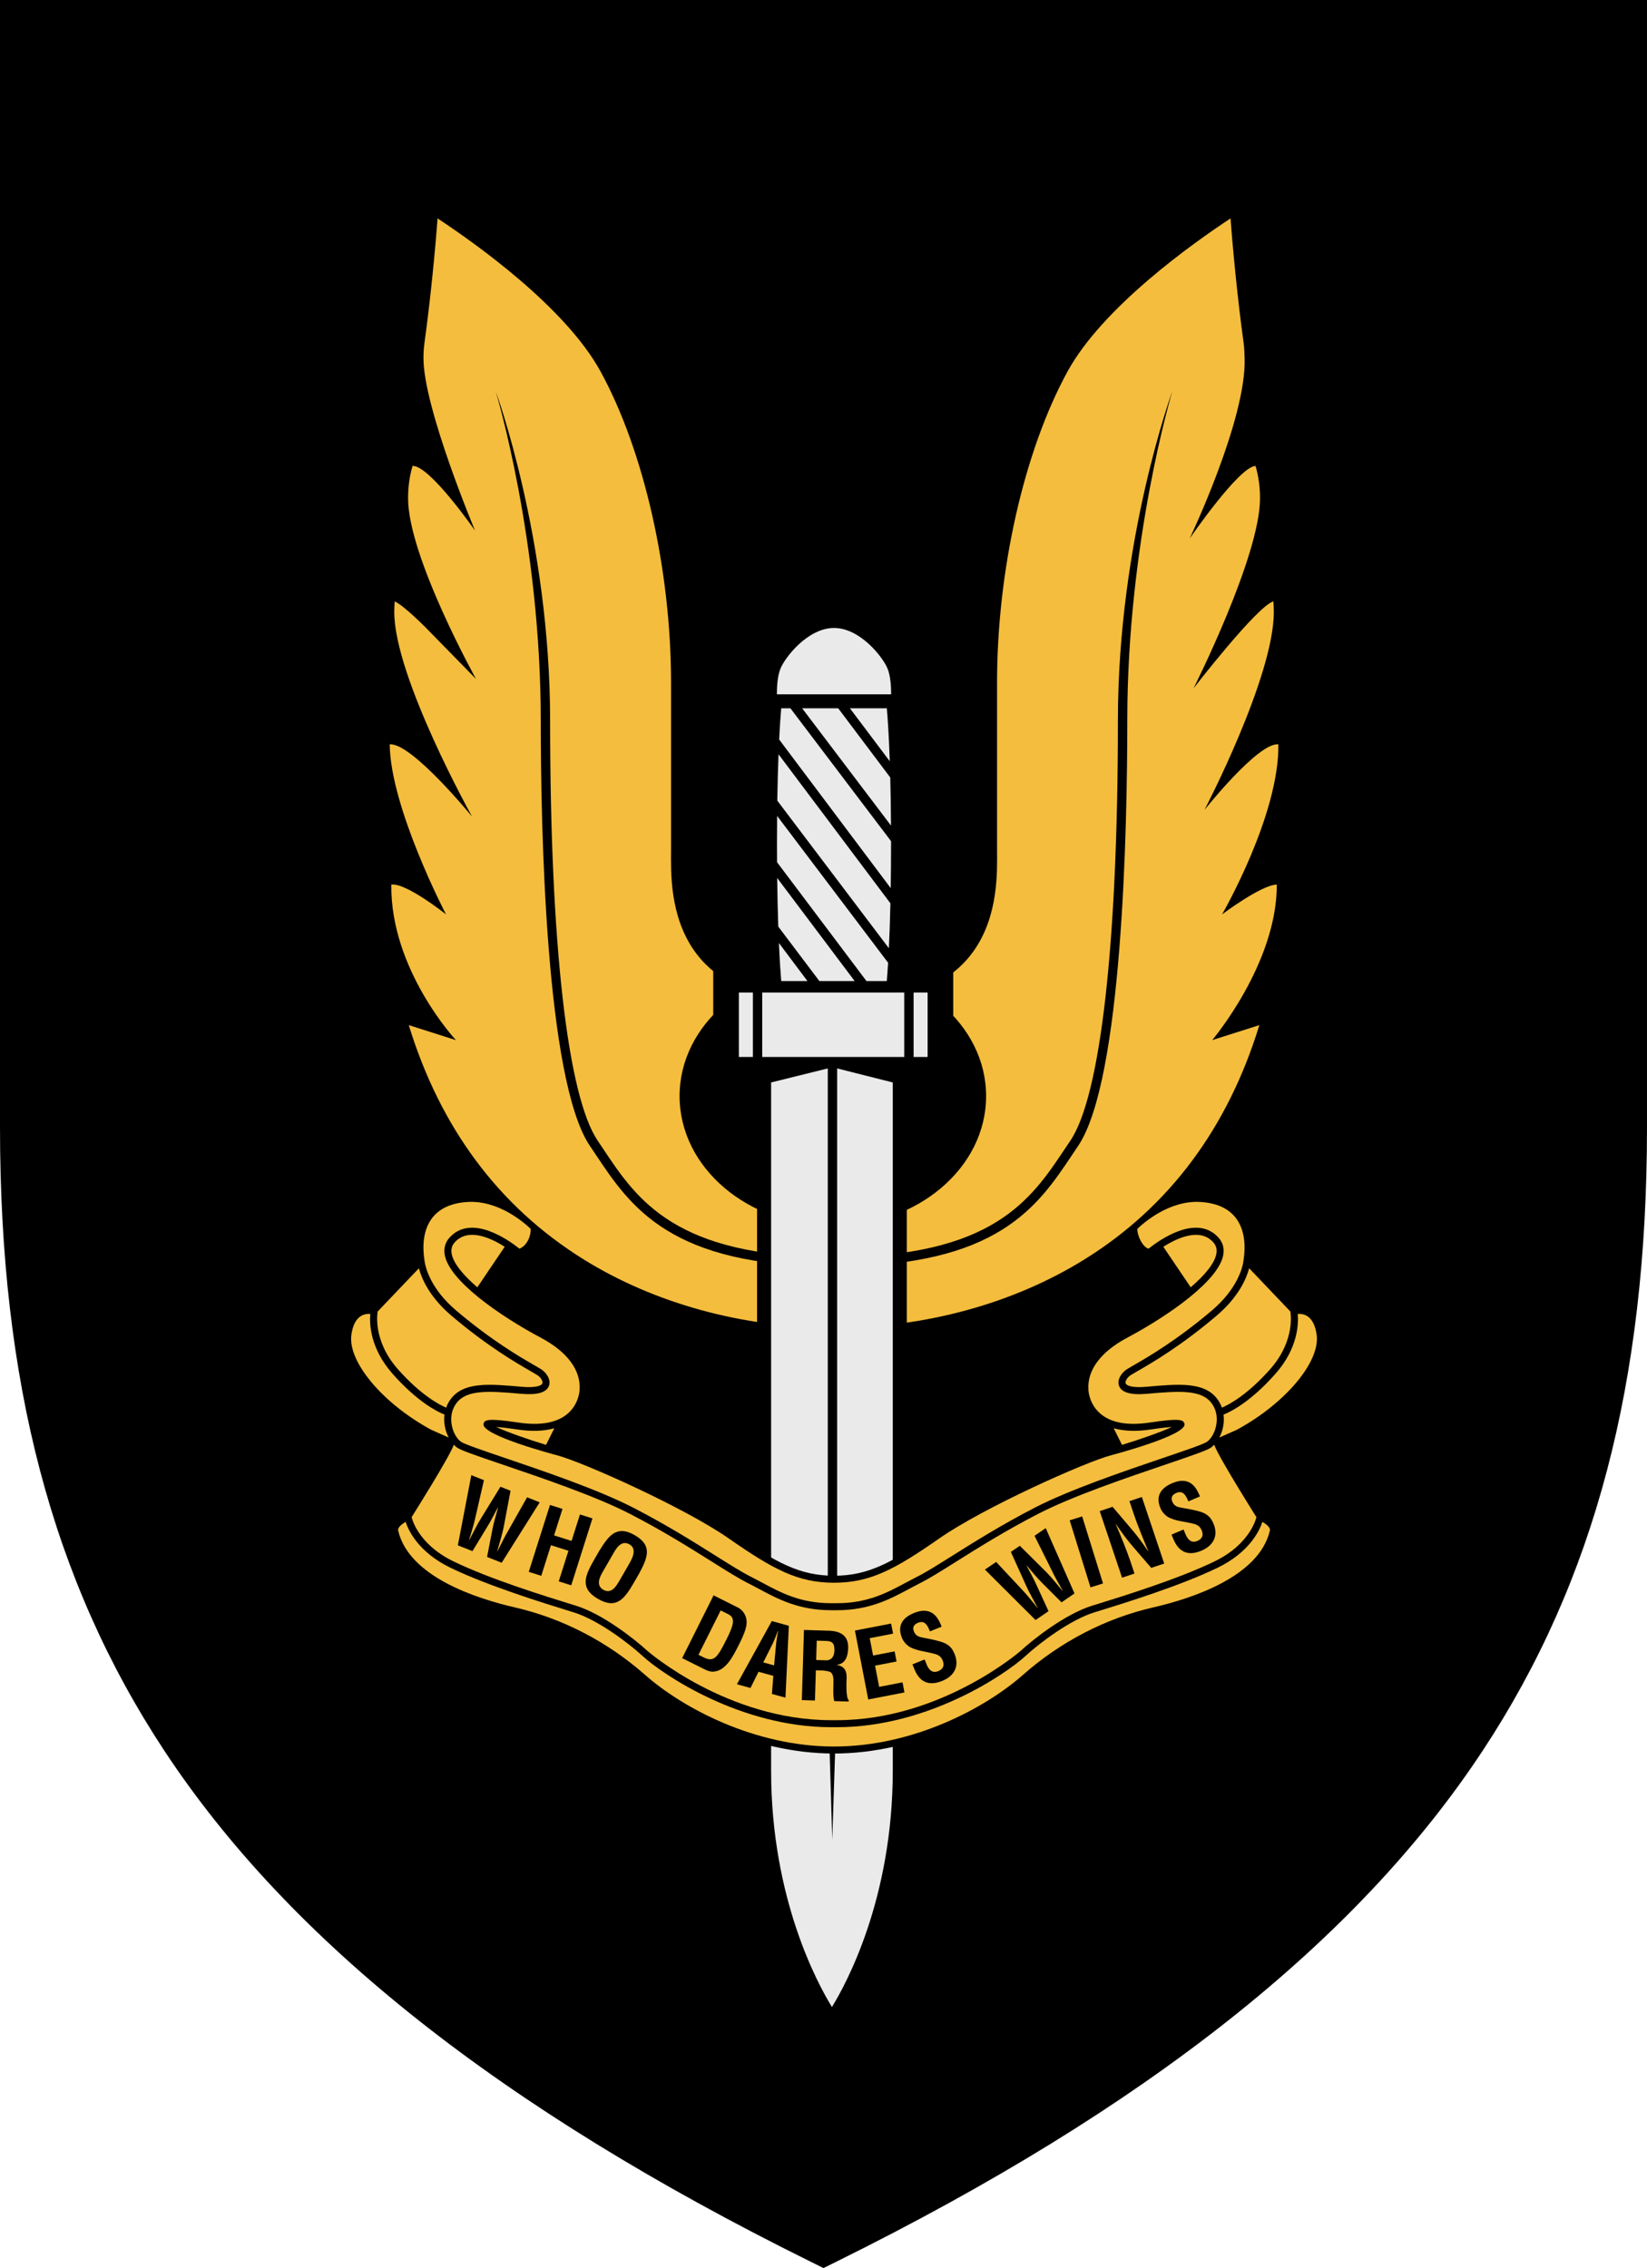
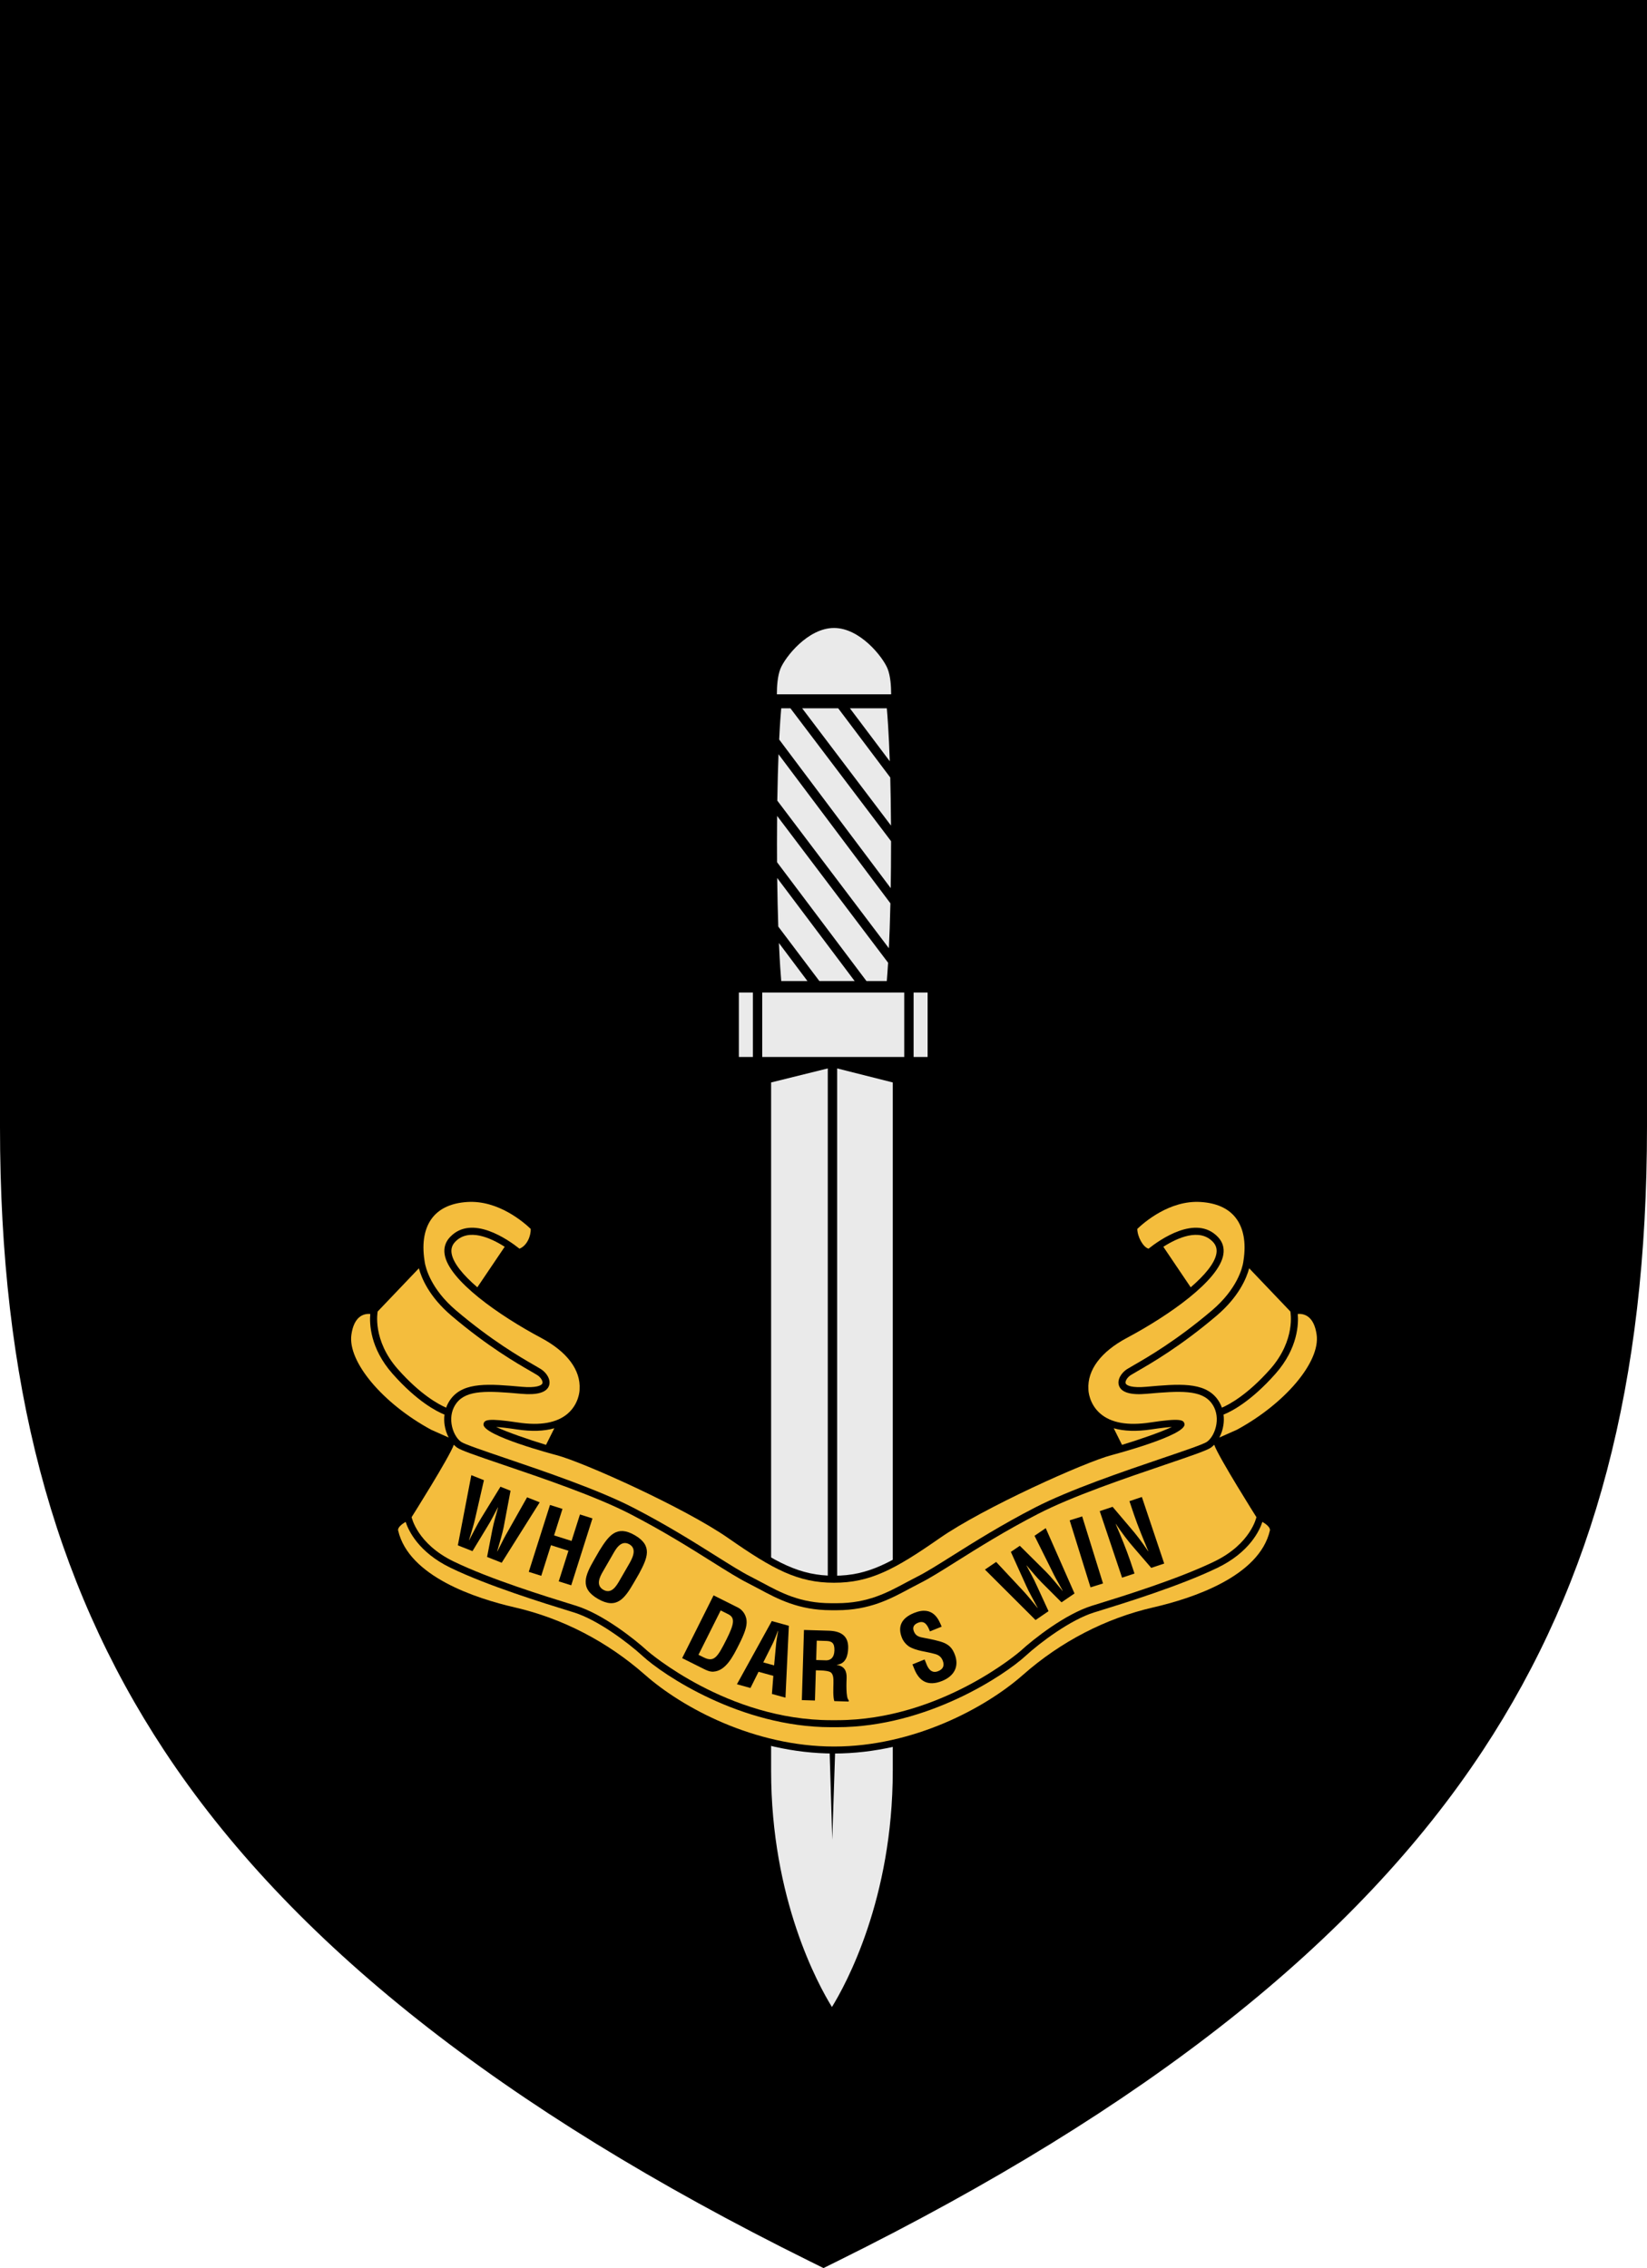
<svg xmlns="http://www.w3.org/2000/svg" xmlns:ns1="http://sodipodi.sourceforge.net/DTD/sodipodi-0.dtd" xmlns:ns2="http://www.inkscape.org/namespaces/inkscape" version="1.1" id="Layer_1" width="268.998" height="370.477" viewBox="0 0 323.795 445.314" overflow="visible" enable-background="new 0 0 323.797 445.943" xml:space="preserve" ns1:docname="AUS SAS.svg" ns2:version="0.92.4 (5da689c313, 2019-01-14)" style="overflow:visible">
  <defs id="defs103">
	
	
	
	
	
	
	
	
	
	
	
	
	
	
	
	
	
	
	
	
	
	
	
	
	
	
	
	
	
	
</defs>
  <ns1:namedview pagecolor="#ffffff" bordercolor="#666666" borderopacity="1" objecttolerance="10" gridtolerance="10" guidetolerance="10" ns2:pageopacity="0" ns2:pageshadow="2" ns2:window-width="1920" ns2:window-height="1001" id="namedview101" showgrid="false" ns2:zoom="2.0000001" ns2:cx="115.54447" ns2:cy="186.25012" ns2:window-x="-9" ns2:window-y="-9" ns2:window-maximized="1" ns2:current-layer="Layer_1" ns2:pagecheckerboard="true" fit-margin-top="0" fit-margin-left="0" fit-margin-right="0" fit-margin-bottom="0" />
  <path style="stroke-width:1" ns2:connector-curvature="0" d="M 0,-0.316 V 221.27 c 0,50.188 10.245,89.126 32.244,122.541 24.73,37.565 66.253,70.431 126.938,100.472 l 2.716,1.346 2.715,-1.346 c 60.688,-30.041 102.21,-62.904 126.938,-100.472 21.999,-33.415 32.244,-72.353 32.244,-122.541 V -0.316 Z" id="path2-0" />
  <g transform="translate(0,-0.316)" id="g98-3">
    <g id="g10-4">
      <path style="fill:none" ns2:connector-curvature="0" d="m 115.347,262.251 c 3.002,3.035 4.595,6.576 4.595,10.383 0,0.285 -0.01,0.572 -0.027,0.861 l -0.006,0.109 0.007,-0.244 c 0,1.887 -0.875,5.744 -3.99,8.699 7.951,3.102 21.314,9.342 29.229,14.496 v -31.906 c -8.957,-1.64 -17.956,-4.533 -26.459,-8.896 z" id="path4-8" />
      <path style="fill:none" ns2:connector-curvature="0" d="m 212.277,262.548 -3.404,-6.607 c -8.658,4.394 -17.822,7.271 -26.926,8.859 v 32.301 c 7.777,-5.25 21.813,-11.828 30.048,-15.041 -3.115,-2.955 -3.99,-6.811 -3.99,-8.699 l 0.004,0.175 c -0.019,-0.291 -0.026,-0.582 -0.026,-0.871 -0.003,-3.703 1.48,-7.148 4.294,-10.117 z" id="path6-2" />
      <path style="fill:#000000;fill-opacity:1" ns2:connector-curvature="0" d="m 264.877,263.218 -0.115,-1.652 c -0.628,-4.385 -2.734,-6.623 -4.393,-7.729 -0.986,-0.66 -2.116,-1.02 -3.28,-1.238 -1.435,-1.467 -4.746,-4.858 -6.485,-6.641 0.019,-0.234 0.053,-0.674 0.053,-0.674 0,-3.783 -1.083,-7.131 -3.135,-9.68 -1.517,-1.884 -4.219,-4.129 -8.768,-4.957 6.26,-8.604 11.287,-18.978 14.528,-31.339 l 1.062,-4.043 c 0,0 -4.664,1.484 -4.865,1.548 2.726,-5.097 6.131,-13.248 6.131,-22.188 0,-0.916 -0.035,-1.839 -0.11,-2.768 l -0.173,-2.113 h -2.12 c -0.099,0 -1.349,0.014 -3.062,0.359 2.373,-5.824 5.783,-15.545 5.783,-23.408 0,-0.858 -0.041,-1.693 -0.129,-2.499 l -0.222,-2.053 h -2.063 c -0.139,0 -1.742,0.035 -3.8,0.559 2.498,-5.562 5.315,-13.614 5.315,-21.68 0,-1.848 -0.147,-3.696 -0.481,-5.515 l -0.401,-2.19 -2.201,0.331 c -0.117,0.018 -1.316,0.23 -2.977,0.893 1.774,-4.492 3.354,-10.088 3.354,-15.833 0,-3.366 -0.541,-6.779 -1.901,-10.042 l -0.673,-1.615 -1.735,0.218 c -0.086,0.011 -0.879,0.124 -1.964,0.438 1.572,-4.553 3.234,-10.742 3.234,-16.599 0,-1.238 -0.075,-2.46 -0.239,-3.648 -1.582,-11.394 -2.738,-25.458 -2.738,-27.896 v -4.07 l -3.486,2.1 c -1.124,0.677 -27.629,16.773 -37.02,33.989 -8.875,16.271 -14.388,40.546 -14.388,63.354 v 32.814 l 0.003,0.872 c 0.03,4.483 0.086,12.828 -5.411,18.36 -0.464,0.467 -0.962,0.904 -1.489,1.314 h -3.418 c 0.254,-4.648 0.519,-11.974 0.519,-22.482 0,-16.257 -0.632,-24.623 -0.87,-27.219 0.014,-0.251 1.665,-0.659 1.665,-1.329 0,-1.899 -0.183,-5.058 -1.224,-7.657 -1.586,-3.964 -8.129,-12.65 -17.244,-12.65 -9.114,0 -15.656,8.686 -17.243,12.648 v 0 c -1.04,2.6 -1.223,5.76 -1.223,7.659 0,0.678 1.687,1.087 1.7,1.338 -0.239,2.595 -0.869,10.936 -0.869,27.21 0,10.508 0.265,17.834 0.518,22.482 h -3.407 c -0.528,-0.411 -1.026,-0.847 -1.49,-1.314 -5.497,-5.533 -5.441,-13.877 -5.411,-18.36 l 0.003,-0.872 v -32.814 c 0,-22.808 -5.513,-47.083 -14.388,-63.354 C 112.744,54.367 86.238,38.271 85.115,37.594 l -3.487,-2.1 v 4.07 c 0,2.44 -1.156,16.506 -2.737,27.896 -0.165,1.188 -0.24,2.41 -0.24,3.648 0,5.857 1.662,12.046 3.234,16.599 -1.086,-0.314 -1.878,-0.427 -1.965,-0.438 l -1.735,-0.218 -0.672,1.615 c -1.36,3.264 -1.901,6.676 -1.901,10.042 0,5.746 1.578,11.342 3.354,15.834 -1.659,-0.663 -2.858,-0.875 -2.976,-0.893 l -2.201,-0.331 -0.402,2.19 c -0.333,1.819 -0.482,3.667 -0.482,5.515 0,8.065 2.817,16.118 5.315,21.68 -2.056,-0.524 -3.66,-0.559 -3.797,-0.559 h -2.064 l -0.223,2.053 c -0.087,0.806 -0.128,1.642 -0.128,2.5 0,7.862 3.409,17.583 5.783,23.407 -1.713,-0.345 -2.964,-0.359 -3.062,-0.359 h -2.12 l -0.172,2.113 c -0.076,0.929 -0.111,1.853 -0.111,2.767 0,8.94 3.406,17.092 6.131,22.189 -0.201,-0.064 -4.866,-1.549 -4.866,-1.549 l 1.061,4.043 c 3.241,12.361 8.269,22.733 14.527,31.337 -4.554,0.825 -7.259,3.073 -8.775,4.959 -2.051,2.547 -3.134,5.895 -3.134,9.68 0,0 0.034,0.439 0.052,0.674 -1.741,1.781 -5.052,5.172 -6.486,6.641 -1.164,0.219 -2.293,0.578 -3.28,1.238 -1.658,1.105 -3.765,3.344 -4.393,7.732 0,0.002 -0.115,1.647 -0.115,1.647 0,7.597 7.348,16.691 18.319,22.82 -1.349,2.239 -3.219,5.223 -5.409,8.571 -2.319,1.568 -3.683,3.73 -3.683,6.17 l 0.168,1.479 c 2.682,11.617 16.397,17.076 27.432,19.611 8.381,1.926 16.328,6.049 22.985,11.922 5.863,5.172 14.005,9.688 22.298,12.438 0,0.897 0,1.94 0,1.94 0,31.424 13.762,51.15 13.901,51.346 l 4.51,6.338 4.488,-6.346 c 0.133,-0.188 13.896,-19.914 13.896,-51.338 0,0 0,-0.944 0,-1.688 8.603,-2.729 17.046,-7.334 23.116,-12.689 6.656,-5.873 14.604,-9.996 22.984,-11.922 11.035,-2.535 24.752,-7.994 27.43,-19.605 0,-0.008 0.17,-1.484 0.17,-1.484 0,-2.44 -1.363,-4.602 -3.684,-6.17 -2.188,-3.35 -4.06,-6.332 -5.408,-8.571 10.968,-6.129 18.316,-15.225 18.316,-22.82 z m -119.724,33.338 c -7.914,-5.154 -21.277,-11.395 -29.229,-14.496 3.115,-2.955 3.99,-6.813 3.99,-8.699 l -0.007,0.244 0.006,-0.108 c 0.018,-0.289 0.027,-0.576 0.027,-0.861 0,-3.807 -1.593,-7.348 -4.595,-10.383 l 3.348,-6.498 c 8.503,4.363 17.502,7.258 26.459,8.896 z m 18.581,-61.602 c -12.671,0 -22.942,-8.703 -22.942,-19.439 0,-10.736 10.271,-19.44 22.942,-19.44 12.672,0 22.942,8.704 22.942,19.44 0.001,10.736 -10.27,19.439 -22.942,19.439 z m 44.271,38.406 c 0,1.889 0.875,5.744 3.99,8.699 -8.233,3.213 -22.271,9.791 -30.047,15.041 v -32.3 c 9.103,-1.59 18.267,-4.467 26.925,-8.859 l 3.404,6.607 c -2.814,2.969 -4.297,6.414 -4.297,10.115 0,0.289 0.01,0.58 0.027,0.871 z" id="path8-1" />
    </g>
    <g id="g14-0">
-       <path style="fill:#f4bd3d" ns2:connector-curvature="0" d="m 240.258,179.784 c 0,0 11.262,-19.469 11.063,-33.429 -3.94,-0.453 -14.521,12.887 -14.521,12.887 0,0 13.631,-26.103 13.631,-38.926 0,-0.691 -0.035,-1.38 -0.087,-2.066 -3.116,0.819 -15.69,17.072 -15.69,17.072 0,0 13.063,-25.891 13.063,-37.341 0,-2.149 -0.268,-4.296 -0.884,-6.37 -3.285,0.164 -12.944,14.271 -12.944,14.271 0,0 11.193,-23.46 10.799,-35.443 -0.033,-1.036 -0.062,-2.054 -0.197,-3.035 -1.184,-8.524 -2.154,-18.705 -2.567,-24.464 -7.343,4.837 -25.142,17.435 -32.081,30.157 -8.527,15.635 -13.826,39.067 -13.826,61.151 v 32.815 l 0.004,0.841 c 0.002,0.349 0.006,0.722 0.006,1.121 0,5.094 -0.404,14.122 -6.754,20.511 -4.115,4.146 -10.063,6.496 -17.707,7.011 8.817,2.71 15.117,9.871 15.117,18.279 0,10.735 -10.271,19.438 -22.941,19.438 -12.672,0 -22.943,-8.703 -22.943,-19.438 0,-8.44 6.349,-15.621 15.22,-18.309 -7.47,-0.563 -13.297,-2.902 -17.349,-6.981 -6.349,-6.39 -6.753,-15.417 -6.753,-20.511 0,-0.399 0.003,-0.772 0.005,-1.121 l 0.004,-0.841 v -32.815 c 0,-22.083 -5.298,-45.516 -13.826,-61.151 C 111.162,60.375 93.362,47.778 86.02,42.94 c -0.413,5.76 -1.386,15.942 -2.569,24.464 -0.136,0.982 -0.198,1.999 -0.198,3.037 0,9.757 10.133,33.878 10.133,33.878 0,0 -8.927,-12.861 -12.277,-12.708 -0.617,2.074 -0.884,4.221 -0.884,6.369 0,11.45 13.354,35.516 13.354,35.516 L 83.85,123.55 c 0,-10e-4 -0.004,-0.006 -0.006,-0.008 0,0 -4.449,-4.52 -6.248,-5.292 -0.052,0.687 -0.086,1.375 -0.086,2.066 0,12.823 15.3,40.247 15.3,40.247 0,0 -11.901,-14.589 -16.19,-14.208 0.107,12.427 11.062,33.429 11.062,33.429 0,0 -7.888,-6.282 -10.749,-5.854 -0.205,16.745 12.702,30.578 12.702,30.578 0,0 -8.063,-2.566 -9.272,-2.951 6.182,20.153 17.673,35.67 34.343,46.043 13.939,8.676 31.328,13.453 48.963,13.453 h 0.612 c 17.635,0 35.022,-4.777 48.963,-13.453 16.67,-10.373 28.16,-25.891 34.343,-46.043 -1.21,0.385 -9.271,2.949 -9.271,2.949 0,0 12.752,-15.059 12.701,-30.576 -3.025,0.032 -10.759,5.854 -10.759,5.854 z" id="path12-1" />
-     </g>
+       </g>
    <g id="g18-8">
      <path ns2:connector-curvature="0" d="m 219.777,141.685 c 0,43.706 -3.406,73.809 -9.348,82.589 l -1.109,1.656 c -6.641,9.959 -14.166,21.248 -45.354,21.248 -31.19,0 -38.717,-11.289 -45.356,-21.248 l -1.108,-1.656 c -5.941,-8.781 -9.35,-38.884 -9.35,-82.589 0,-35.605 -10.692,-64.745 -10.692,-64.745 0.088,0.291 8.853,29.427 8.853,64.745 0,20.847 0.941,70.727 9.666,83.623 l 1.101,1.644 c 6.896,10.344 14.712,22.067 46.888,22.067 32.175,0 39.991,-11.725 46.888,-22.065 l 1.102,-1.646 c 8.723,-12.896 9.664,-62.775 9.664,-83.623 0,-35.318 8.766,-64.454 8.854,-64.745 -0.003,-0.001 -10.699,29.14 -10.699,64.745 z" id="path16-6" />
    </g>
    <path ns2:connector-curvature="0" d="m 163.734,189.984 c -16.639,0 -30.129,11.43 -30.129,25.53 0,14.1 13.49,25.529 30.129,25.529 16.641,0 30.131,-11.43 30.131,-25.529 0,-14.099 -13.49,-25.53 -30.131,-25.53 z" id="path20-4" />
    <path ns2:connector-curvature="0" d="m 176.188,190.138 c 0.234,-0.03 0.832,-8.642 0.832,-24.322 0,-16.966 -0.699,-25.26 -0.883,-27.148 l 0.016,-0.261 c 0.011,-0.159 0.232,-3.916 -0.754,-6.379 -0.885,-2.212 -5.416,-8.629 -11.434,-8.629 -6.019,0 -10.55,6.417 -11.435,8.629 -0.986,2.463 -0.764,6.22 -0.754,6.379 l 0.017,0.267 c -0.185,1.898 -0.882,10.191 -0.882,27.143 0,15.68 0.597,24.292 0.831,24.322 H 140.22 v 19.933 h 8.617 v 138.1 c 0.921,30.002 13.841,48.498 13.972,48.683 l 0.75,1.053 0.743,-1.053 c 0.132,-0.185 13.052,-18.681 13.972,-48.683 v -138.1 h 9.131 v -19.933 z" id="path22-2" />
    <rect style="fill:#eaeaea" x="145.259" y="195.148" width="2.754" height="12.672" id="rect24-4" />
    <path style="fill:#eaeaea" ns2:connector-curvature="0" d="m 152.765,169.528 c -0.007,-1.196 -0.013,-2.42 -0.013,-3.711 0,-1.911 0.009,-3.705 0.025,-5.396 l 21.821,28.871 c -0.103,1.692 -0.195,2.898 -0.257,3.607 h -3.993 z" id="path26-8" />
    <path style="fill:#eaeaea" ns2:connector-curvature="0" d="m 153.006,182.181 c -0.091,-2.679 -0.169,-5.858 -0.213,-9.552 l 15.234,20.27 h -6.938 z" id="path28-4" />
    <path style="fill:#eaeaea" ns2:connector-curvature="0" d="m 158.745,192.898 h -5.155 c -0.101,-1.164 -0.285,-3.624 -0.457,-7.483 z" id="path30-0" />
    <path style="fill:#eaeaea" ns2:connector-curvature="0" d="m 164.792,139.27 10.231,13.599 c 0.07,2.722 0.123,5.869 0.145,9.458 L 157.707,139.27 Z" id="path32-0" />
    <path style="fill:#eaeaea" ns2:connector-curvature="0" d="m 167.096,139.27 h 7.25 c 0.129,1.416 0.387,4.771 0.582,10.411 z" id="path34-4" />
    <path style="fill:#eaeaea" ns2:connector-curvature="0" d="m 155.399,139.27 19.779,26.118 c 0,0.146 0.002,0.282 0.002,0.429 0,3.242 -0.027,6.163 -0.068,8.805 l -21.929,-29.217 c 0.153,-3.111 0.312,-5.123 0.403,-6.135 z" id="path36-5" />
    <path style="fill:#eaeaea" ns2:connector-curvature="0" d="m 175.053,177.609 c -0.08,3.56 -0.189,6.494 -0.302,8.832 l -21.938,-29.024 c 0.057,-3.588 0.144,-6.606 0.241,-9.117 z" id="path38-9" />
    <path style="fill:#eaeaea" ns2:connector-curvature="0" d="m 153.439,131.465 c 0.921,-2.276 5.404,-7.994 10.526,-7.994 5.122,0 9.605,5.718 10.526,7.994 0.603,1.488 0.704,3.644 0.704,4.917 0,0.054 -0.004,0.08 -0.004,0.13 h -22.456 c 0,-0.05 -0.002,-0.076 -0.002,-0.13 0.002,-1.273 0.103,-3.429 0.706,-4.917 z" id="path40-0" />
    <path style="fill:#eaeaea" ns2:connector-curvature="0" d="m 175.514,348.171 c 0,25.221 -9.25,42.055 -11.957,46.443 -2.707,-4.389 -11.958,-21.223 -11.958,-46.443 v -135.34 l 11.141,-2.76 v 122.208 l 0.881,29.441 0.959,-29.441 V 210.071 l 10.936,2.76 v 135.34 z" id="path42-6" />
    <polygon style="fill:#eaeaea" points="175.199,195.148 177.771,195.148 177.771,207.82 149.853,207.82 149.853,195.148 151.122,195.148 151.122,195.15 175.199,195.15 " id="polygon44-5" />
    <rect style="fill:#eaeaea" x="179.611" y="195.148" width="2.755" height="12.672" id="rect46-6" />
    <path ns2:connector-curvature="0" d="m 260.282,263.218 c 0,-0.34 -0.022,-0.672 -0.069,-0.996 -0.311,-2.174 -1.113,-3.707 -2.391,-4.559 -1.124,-0.75 -2.273,-0.742 -2.87,-0.674 -0.449,-0.459 -8.681,-8.889 -9.085,-9.303 0.111,-0.828 0.193,-1.64 0.193,-2.402 0,-2.738 -0.718,-5.055 -2.119,-6.797 -1.717,-2.133 -4.351,-3.322 -7.83,-3.537 -7.711,-0.475 -12.752,6.705 -13.002,6.973 l -0.942,0.436 3.258,5.285 0.638,-0.561 c 0.021,-0.02 0.597,-0.52 1.504,-1.168 l 5.457,8.082 c -3.404,2.75 -7.807,5.535 -12.111,7.828 -5.627,2.996 -8.577,7.055 -8.307,11.424 l 0.006,0.111 c 0,0.893 0.505,3.643 2.813,5.629 0.48,0.414 1.024,0.758 1.602,1.063 l 2.215,4.428 c -0.369,0.104 -0.727,0.203 -1.053,0.287 -5.258,1.371 -25.258,10.269 -34.262,16.547 -8.596,5.996 -13.269,8.502 -19.96,8.502 -6.692,0 -11.365,-2.506 -19.961,-8.502 -9.004,-6.278 -29.004,-15.176 -34.26,-16.547 -0.327,-0.084 -0.685,-0.184 -1.053,-0.287 l 2.214,-4.428 c 0.576,-0.305 1.119,-0.648 1.602,-1.063 2.307,-1.986 2.813,-4.736 2.813,-5.629 l 0.006,-0.111 c 0.271,-4.369 -2.679,-8.428 -8.307,-11.424 -4.305,-2.293 -8.707,-5.078 -12.112,-7.828 l 5.459,-8.082 c 0.907,0.648 1.482,1.148 1.504,1.168 l 0.636,0.561 2.751,-4.85 v -0.58 c -0.248,-0.27 -5.727,-7.738 -13.438,-7.264 -3.479,0.215 -6.113,1.404 -7.829,3.537 -1.402,1.742 -2.118,4.059 -2.118,6.797 0,0.764 0.08,1.574 0.192,2.402 -0.405,0.414 -8.637,8.844 -9.085,9.303 -0.598,-0.068 -1.745,-0.076 -2.87,0.674 -1.276,0.852 -2.081,2.385 -2.392,4.559 -0.046,0.324 -0.068,0.656 -0.068,0.996 0,5.883 6.852,13.908 16.524,19.143 0,0 2.751,1.226 3.609,1.607 -0.784,1.848 -4.689,8.172 -8.478,13.936 -0.568,0.279 -2.429,1.304 -2.429,2.878 0,0.146 0.017,0.295 0.052,0.448 2.259,9.785 15.992,14.324 23.979,16.158 9.123,2.096 17.768,6.576 24.998,12.955 7.545,6.656 22.041,14.432 38.062,14.432 16.02,0 30.516,-7.774 38.061,-14.432 7.23,-6.379 15.875,-10.859 24.998,-12.955 7.986,-1.834 21.722,-6.373 23.979,-16.158 0.036,-0.153 0.053,-0.303 0.053,-0.448 0,-1.574 -1.859,-2.599 -2.43,-2.878 -3.786,-5.764 -7.691,-12.088 -8.477,-13.936 0.859,-0.383 3.609,-1.607 3.609,-1.607 9.671,-5.235 16.521,-13.26 16.521,-19.143 z" id="path48-1" />
    <path style="fill:#f4bd3d" ns2:connector-curvature="0" d="m 253.682,257.864 c 0.012,0.055 1.104,5.621 -3.981,11.357 -4.427,4.989 -7.986,6.907 -9.479,7.553 -0.224,-0.635 -0.545,-1.229 -0.957,-1.767 -2.578,-3.352 -7.597,-2.903 -13.947,-2.336 -2.713,0.24 -3.86,-0.219 -4.021,-0.684 -0.144,-0.416 0.336,-1.187 1.004,-1.615 l 1.276,-0.752 c 2.752,-1.584 8.479,-4.881 15.587,-10.916 4.401,-3.738 5.905,-7.412 6.418,-9.338 z" id="path50-3" />
    <path style="fill:#f4bd3d" ns2:connector-curvature="0" d="m 228.709,245.14 c 2.781,-1.772 7.109,-3.731 9.736,-0.975 0.615,0.646 0.844,1.391 0.701,2.277 -0.309,1.901 -2.25,4.246 -5.059,6.666 z" id="path52-1" />
    <path style="fill:#f4bd3d" ns2:connector-curvature="0" d="m 218.953,280.823 c 2.031,0.578 4.477,0.664 7.33,0.232 2.016,-0.304 3.285,-0.435 4.1,-0.482 -2.064,0.973 -6.375,2.48 -9.798,3.514 z" id="path54-9" />
    <path style="fill:#f4bd3d" ns2:connector-curvature="0" d="m 107.346,284.087 c -3.422,-1.033 -7.733,-2.541 -9.797,-3.514 0.813,0.049 2.083,0.18 4.099,0.482 2.854,0.432 5.299,0.346 7.33,-0.232 z" id="path56-3" />
    <path style="fill:#f4bd3d" ns2:connector-curvature="0" d="m 93.842,253.108 c -2.809,-2.42 -4.75,-4.765 -5.058,-6.666 -0.143,-0.887 0.086,-1.631 0.701,-2.277 2.628,-2.758 6.954,-0.799 9.736,0.975 z" id="path58-3" />
    <path style="fill:#f4bd3d" ns2:connector-curvature="0" d="m 74.25,257.864 8.101,-8.496 c 0.512,1.926 2.016,5.6 6.418,9.338 7.108,6.035 12.835,9.332 15.587,10.916 l 1.277,0.752 c 0.667,0.43 1.146,1.199 1.003,1.615 -0.159,0.465 -1.309,0.924 -4.019,0.684 -6.354,-0.568 -11.37,-1.016 -13.949,2.336 -0.412,0.537 -0.732,1.131 -0.957,1.766 -1.493,-0.645 -5.054,-2.563 -9.479,-7.553 -5.087,-5.737 -3.994,-11.303 -3.982,-11.358 z" id="path60-6" />
    <path style="fill:#f4bd3d" ns2:connector-curvature="0" d="m 84.78,281.124 c -9.54,-5.166 -16.456,-13.393 -15.697,-18.707 0.252,-1.758 0.85,-2.967 1.775,-3.596 0.741,-0.502 1.535,-0.508 1.937,-0.471 -0.166,1.852 -0.077,6.731 4.404,11.786 4.82,5.438 8.651,7.384 10.189,8.003 -0.088,0.665 -0.082,1.356 0.024,2.063 0.133,0.877 0.415,1.715 0.801,2.447 z" id="path62-6" />
    <path style="fill:#f4bd3d" ns2:connector-curvature="0" d="m 163.391,338.22 c -20.386,0 -35.955,-13.482 -36.104,-13.617 -2.571,-2.365 -8.819,-7.27 -14.063,-8.893 l -0.653,-0.201 c -5.252,-1.623 -16.18,-5 -23.4,-8.5 -7.148,-3.467 -8.238,-8.656 -8.247,-8.709 0,0 7.44,-11.793 8.298,-14.238 0.2,0.207 0.409,0.4 0.631,0.558 0.785,0.555 3.638,1.536 9.032,3.371 7.696,2.614 18.235,6.196 24.975,9.674 6.495,3.351 11.832,6.707 16.12,9.401 2.911,1.83 5.21,3.275 7.003,4.172 l 2.199,1.154 c 3.666,1.974 7.821,4.207 14.208,4.207 h 1.149 c 6.39,0 10.543,-2.233 14.209,-4.207 l 2.199,-1.154 c 1.793,-0.896 4.092,-2.342 7.003,-4.172 4.288,-2.694 9.625,-6.053 16.119,-9.401 6.74,-3.478 17.279,-7.06 24.976,-9.674 5.396,-1.835 8.246,-2.816 9.032,-3.371 0.222,-0.156 0.431,-0.351 0.631,-0.558 0.857,2.445 8.299,14.238 8.299,14.238 -0.011,0.053 -1.1,5.242 -8.248,8.709 -7.221,3.5 -18.146,6.877 -23.4,8.5 l -0.652,0.201 c -5.243,1.623 -11.491,6.527 -14.063,8.893 -0.148,0.135 -15.719,13.617 -36.104,13.617 z" id="path64-0" />
    <path style="fill:#f4bd3d" ns2:connector-curvature="0" d="m 164.54,339.599 c 17.827,0 33.095,-10.354 37.037,-13.979 2.896,-2.666 8.894,-7.152 13.536,-8.591 l 0.654,-0.2 c 5.282,-1.634 16.278,-5.031 23.594,-8.576 6.337,-3.071 8.285,-7.379 8.82,-9.024 0.674,0.381 1.613,1.096 1.477,1.692 -2.09,9.054 -15.271,13.361 -22.942,15.123 -9.348,2.147 -18.2,6.733 -25.603,13.267 -7.364,6.498 -21.514,14.088 -37.147,14.088 -15.636,0 -29.783,-7.59 -37.149,-14.088 -7.401,-6.531 -16.254,-11.117 -25.602,-13.267 -7.672,-1.762 -20.854,-6.069 -22.941,-15.123 -0.139,-0.598 0.802,-1.313 1.475,-1.692 0.535,1.646 2.484,5.953 8.821,9.024 7.314,3.545 18.311,6.942 23.595,8.576 l 0.652,0.2 c 4.645,1.438 10.641,5.925 13.537,8.591 3.943,3.627 19.21,13.979 37.037,13.979 z" id="path66-2" />
    <g id="g92-4">
      <path ns2:connector-curvature="0" d="m 99.023,300.255 c -0.271,1.377 -0.803,3.066 -1.283,4.775 l 0.034,0.014 c 0.156,-0.293 0.295,-0.596 0.452,-0.889 0.521,-1.062 1.058,-2.115 1.663,-3.141 l 3.734,-6.615 2.48,0.985 -7.471,11.882 -2.873,-1.142 1.053,-5.44 c 0.28,-1.455 0.738,-2.855 1.11,-4.291 l -0.034,-0.015 c -0.715,1.3 -1.344,2.634 -2.137,3.884 l -2.865,4.723 -2.873,-1.144 2.648,-13.795 2.479,0.984 -1.7,7.422 c -0.264,1.162 -0.596,2.297 -0.945,3.426 -0.088,0.322 -0.192,0.638 -0.298,0.951 l 0.034,0.012 c 0.841,-1.565 1.611,-3.159 2.361,-4.348 l 3.796,-6.175 1.984,0.789 z" id="path68-6" />
      <path ns2:connector-curvature="0" d="m 103.954,309.056 4.173,-13.154 2.454,0.779 -1.651,5.209 3.438,1.09 1.651,-5.209 2.456,0.779 -4.172,13.152 -2.457,-0.777 1.909,-6.016 -3.438,-1.09 -1.908,6.016 z" id="path70-3" />
      <path ns2:connector-curvature="0" d="m 117.828,304.905 c 1.851,-2.99 3.396,-5.115 6.966,-3.057 3.571,2.061 2.504,4.461 0.845,7.561 l -0.984,1.705 c -1.838,3.188 -3.42,5.377 -7.085,3.264 -3.666,-2.113 -2.563,-4.58 -0.725,-7.768 z m 0.668,4.145 c -0.569,0.988 -1.418,2.645 0.111,3.527 1.594,0.918 2.558,-0.715 3.219,-1.861 l 1.766,-3.061 c 0.551,-0.957 1.82,-3.049 0.164,-4.004 -1.754,-1.012 -2.814,1.158 -3.348,2.084 z" id="path72-9" />
      <path ns2:connector-curvature="0" d="m 134.109,326.019 6.178,-12.34 4.805,2.404 c 0.559,0.281 1.555,1.088 1.686,2.594 0.098,1.119 -0.438,2.561 -1.459,4.6 -1.22,2.437 -2.629,5.248 -5.072,5.402 -0.658,0.041 -1.3,-0.238 -1.876,-0.527 z m 4.213,-0.155 c 2.057,1.029 2.732,0.01 4.52,-3.561 1.458,-2.912 1.738,-4.212 0.356,-4.904 l -1.514,-0.758 -4.366,8.721 z" id="path74-6" />
      <path ns2:connector-curvature="0" d="m 144.878,331.153 6.855,-12.42 3.352,0.928 -0.666,14.133 -2.661,-0.734 0.277,-3.553 -2.908,-0.803 -1.589,3.188 z m 5.179,-4.293 2.128,0.588 0.371,-3.963 c 0.049,-0.654 0.162,-1.271 0.263,-1.912 0.065,-0.307 0.113,-0.617 0.156,-0.912 l -0.035,-0.01 c -0.114,0.272 -0.232,0.565 -0.333,0.863 -0.243,0.6 -0.464,1.188 -0.759,1.774 z" id="path76-2" />
      <path ns2:connector-curvature="0" d="m 160.395,328.411 -0.18,5.941 -2.574,-0.078 0.417,-13.793 4.874,0.146 c 2.226,0.067 3.895,0.892 3.816,3.429 -0.045,1.51 -0.479,3.077 -2.216,3.266 v 0.037 c 1.521,0.248 1.948,1.235 1.909,2.561 -0.018,0.572 -0.192,3.953 0.422,4.377 l -0.01,0.258 -2.832,-0.086 c -0.285,-0.893 -0.181,-2.584 -0.17,-3.504 0.008,-0.846 0.061,-2.004 -0.814,-2.289 -0.691,-0.223 -1.446,-0.227 -2.183,-0.25 z m 0.061,-2.021 2.022,0.062 c 0.848,-0.029 1.526,-0.563 1.567,-1.941 0.047,-1.545 -0.589,-1.821 -1.563,-1.868 l -1.912,-0.06 z" id="path78-7" />
-       <path ns2:connector-curvature="0" d="m 170.695,334.147 -2.621,-13.549 7.117,-1.377 0.385,1.985 -4.59,0.89 0.66,3.413 4.229,-0.817 0.386,1.988 -4.229,0.817 0.808,4.172 4.589,-0.887 0.385,1.985 z" id="path80-0" />
      <path ns2:connector-curvature="0" d="m 182.818,320.761 c -0.443,-1.15 -1,-2.234 -2.313,-1.703 -0.803,0.322 -1.185,0.854 -0.832,1.723 0.392,0.976 1.158,1.103 2.103,1.275 0.983,0.18 2.82,0.549 3.746,0.93 1.144,0.472 1.709,1.138 2.156,2.244 0.979,2.424 -0.117,4.334 -2.453,5.275 -2.869,1.158 -4.539,-0.033 -5.461,-2.32 l -0.38,-0.938 2.39,-0.964 0.304,0.75 c 0.45,1.269 1.19,2.021 2.368,1.546 1.007,-0.406 1.271,-1.127 0.88,-2.101 -0.304,-0.75 -0.853,-1.125 -1.638,-1.305 -1.64,-0.469 -3.474,-0.543 -4.963,-1.43 -0.625,-0.422 -1.131,-1.033 -1.406,-1.715 -0.881,-2.185 -0.135,-3.875 2.393,-4.894 3.805,-1.534 4.887,1.438 5.413,2.697 z" id="path82-9" />
      <path ns2:connector-curvature="0" d="m 205.657,309.056 c 0.989,0.996 2.092,2.383 3.237,3.738 l 0.03,-0.021 c -0.155,-0.293 -0.327,-0.575 -0.483,-0.871 -0.588,-1.024 -1.158,-2.061 -1.67,-3.137 l -3.388,-6.799 2.204,-1.504 5.659,12.844 -2.554,1.742 -3.92,-3.92 c -1.047,-1.047 -1.951,-2.211 -2.933,-3.324 l -0.03,0.021 c 0.676,1.32 1.431,2.588 2.021,3.945 l 2.308,5.018 -2.554,1.742 -9.946,-9.922 2.203,-1.502 5.196,5.563 c 0.815,0.869 1.569,1.781 2.31,2.701 0.217,0.254 0.418,0.519 0.62,0.778 l 0.031,-0.02 c -0.828,-1.574 -1.716,-3.105 -2.281,-4.393 l -2.985,-6.604 1.763,-1.2 z" id="path84-6" />
      <path ns2:connector-curvature="0" d="m 214.391,312.103 -4.098,-13.178 2.46,-0.766 4.097,13.178 z" id="path86-4" />
      <path ns2:connector-curvature="0" d="m 222.045,295.157 2.441,-0.82 4.392,13.084 -2.547,0.854 -3.464,-4.02 c -1.167,-1.334 -2.223,-2.748 -3.489,-4.613 l -0.035,0.012 c 0.45,1.054 1,2.345 1.515,3.646 0.509,1.285 1.002,2.574 1.352,3.621 l 0.827,2.461 -2.442,0.818 -4.392,-13.082 2.53,-0.85 3.498,4.125 c 1.138,1.307 2.183,2.684 3.49,4.612 l 0.034,-0.012 c -0.485,-1.158 -1,-2.402 -1.491,-3.636 -0.492,-1.231 -0.966,-2.471 -1.357,-3.639 z" id="path88-1" />
-       <path ns2:connector-curvature="0" d="m 233.628,295.196 c -0.466,-1.143 -1.042,-2.217 -2.346,-1.664 -0.796,0.34 -1.168,0.877 -0.802,1.74 0.41,0.967 1.18,1.078 2.125,1.235 0.987,0.16 2.83,0.498 3.764,0.861 1.15,0.45 1.729,1.104 2.195,2.205 1.021,2.405 -0.037,4.336 -2.357,5.319 -2.846,1.209 -4.538,0.047 -5.501,-2.223 l -0.396,-0.932 2.369,-1.006 0.317,0.746 c 0.474,1.258 1.228,1.996 2.396,1.5 1,-0.424 1.252,-1.15 0.842,-2.115 -0.315,-0.746 -0.871,-1.109 -1.66,-1.273 -1.646,-0.441 -3.482,-0.48 -4.987,-1.342 -0.633,-0.41 -1.147,-1.012 -1.437,-1.688 -0.92,-2.168 -0.205,-3.873 2.302,-4.938 3.776,-1.604 4.913,1.354 5.462,2.601 z" id="path90-0" />
    </g>
    <path style="fill:#f4bd3d" ns2:connector-curvature="0" d="m 163.391,315.22 c -6.04,0 -9.859,-2.055 -13.555,-4.043 l -2.237,-1.174 c -1.731,-0.865 -4.005,-2.297 -6.884,-4.105 -4.311,-2.711 -9.676,-6.084 -16.224,-9.461 -6.83,-3.522 -17.425,-7.125 -25.162,-9.754 -4.304,-1.463 -8.021,-2.727 -8.681,-3.19 -0.913,-0.646 -1.646,-2.019 -1.871,-3.496 -0.233,-1.545 0.115,-3.019 0.985,-4.146 2.014,-2.619 6.149,-2.391 12.73,-1.803 3.152,0.279 4.985,-0.262 5.448,-1.611 0.404,-1.182 -0.503,-2.541 -1.563,-3.223 l -1.333,-0.787 c -2.717,-1.563 -8.37,-4.82 -15.383,-10.773 -4.969,-4.219 -5.972,-8.366 -6.157,-9.469 l 0.006,-0.004 -0.054,-0.342 c -0.553,-3.561 0.004,-6.494 1.606,-8.486 1.463,-1.815 3.765,-2.836 6.839,-3.022 6.084,-0.375 11.124,4.033 12.437,5.295 0.048,1.315 -0.678,3.274 -2.209,3.89 -2.148,-1.714 -9.331,-6.828 -13.645,-2.3 -0.919,0.966 -1.277,2.125 -1.063,3.447 0.821,5.082 10.722,12.002 18.949,16.383 5.122,2.728 7.813,6.32 7.577,10.121 l -0.008,0.194 c 0,0.025 -0.1,2.662 -2.333,4.585 -2.113,1.817 -5.396,2.405 -9.754,1.747 -6.091,-0.92 -6.629,-0.506 -6.79,0.283 -0.46,2.24 14.185,6.088 14.333,6.127 5.215,1.359 25.238,10.359 33.819,16.345 8.846,6.168 13.685,8.747 20.75,8.747 7.063,0 11.903,-2.579 20.749,-8.747 8.581,-5.984 28.605,-14.984 33.819,-16.345 0.147,-0.039 14.794,-3.887 14.334,-6.127 -0.162,-0.789 -0.7,-1.203 -6.79,-0.283 -4.359,0.658 -7.641,0.07 -9.756,-1.747 -2.231,-1.923 -2.332,-4.56 -2.332,-4.585 l -0.01,-0.194 c -0.234,-3.801 2.457,-7.396 7.578,-10.121 8.229,-4.381 18.129,-11.301 18.949,-16.383 0.215,-1.322 -0.145,-2.481 -1.063,-3.447 -4.313,-4.528 -11.498,0.586 -13.646,2.3 -1.093,-0.322 -2.182,-2.355 -2.209,-3.89 1.313,-1.262 6.353,-5.67 12.437,-5.295 3.076,0.188 5.375,1.207 6.838,3.022 1.604,1.992 2.16,4.926 1.607,8.486 l -0.053,0.342 0.005,0.004 c -0.185,1.103 -1.188,5.25 -6.157,9.469 -7.012,5.953 -12.664,9.209 -15.382,10.773 l -1.335,0.787 c -1.059,0.682 -1.967,2.041 -1.563,3.223 0.463,1.351 2.296,1.892 5.447,1.611 6.582,-0.588 10.719,-0.816 12.73,1.803 0.871,1.127 1.22,2.601 0.984,4.146 -0.225,1.479 -0.957,2.853 -1.871,3.496 -0.658,0.465 -4.375,1.729 -8.682,3.19 -7.734,2.629 -18.33,6.23 -25.16,9.754 -6.549,3.377 -11.914,6.75 -16.225,9.461 -2.878,1.81 -5.152,3.24 -6.884,4.105 l -2.237,1.174 c -3.693,1.988 -7.515,4.043 -13.555,4.043 z" id="path94-5" />
    <path style="fill:#f4bd3d" ns2:connector-curvature="0" d="m 239.717,282.649 c 0.387,-0.732 0.668,-1.57 0.801,-2.447 0.106,-0.705 0.111,-1.396 0.025,-2.063 1.538,-0.619 5.367,-2.564 10.188,-8.003 4.482,-5.055 4.57,-9.936 4.403,-11.786 0.403,-0.037 1.195,-0.031 1.938,0.471 0.927,0.629 1.523,1.838 1.775,3.596 0.758,5.314 -6.158,13.541 -15.697,18.707 z" id="path96-7" />
  </g>
</svg>